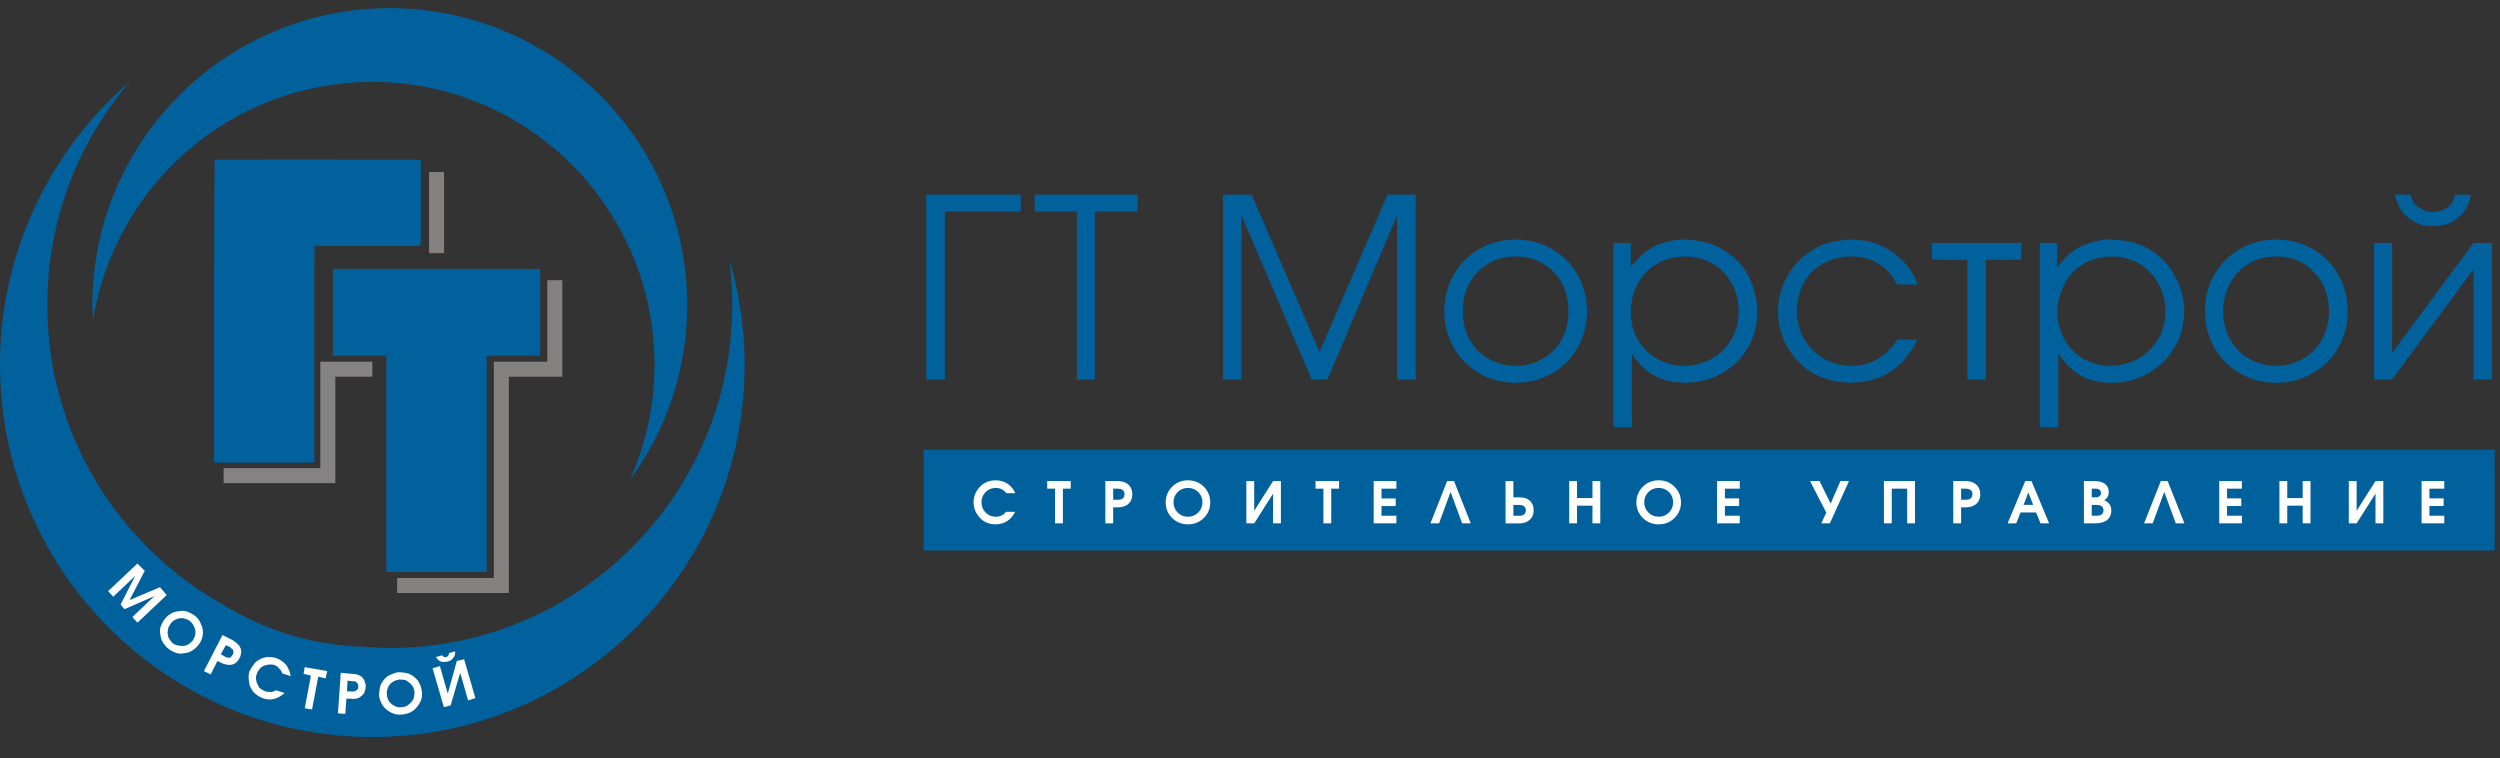
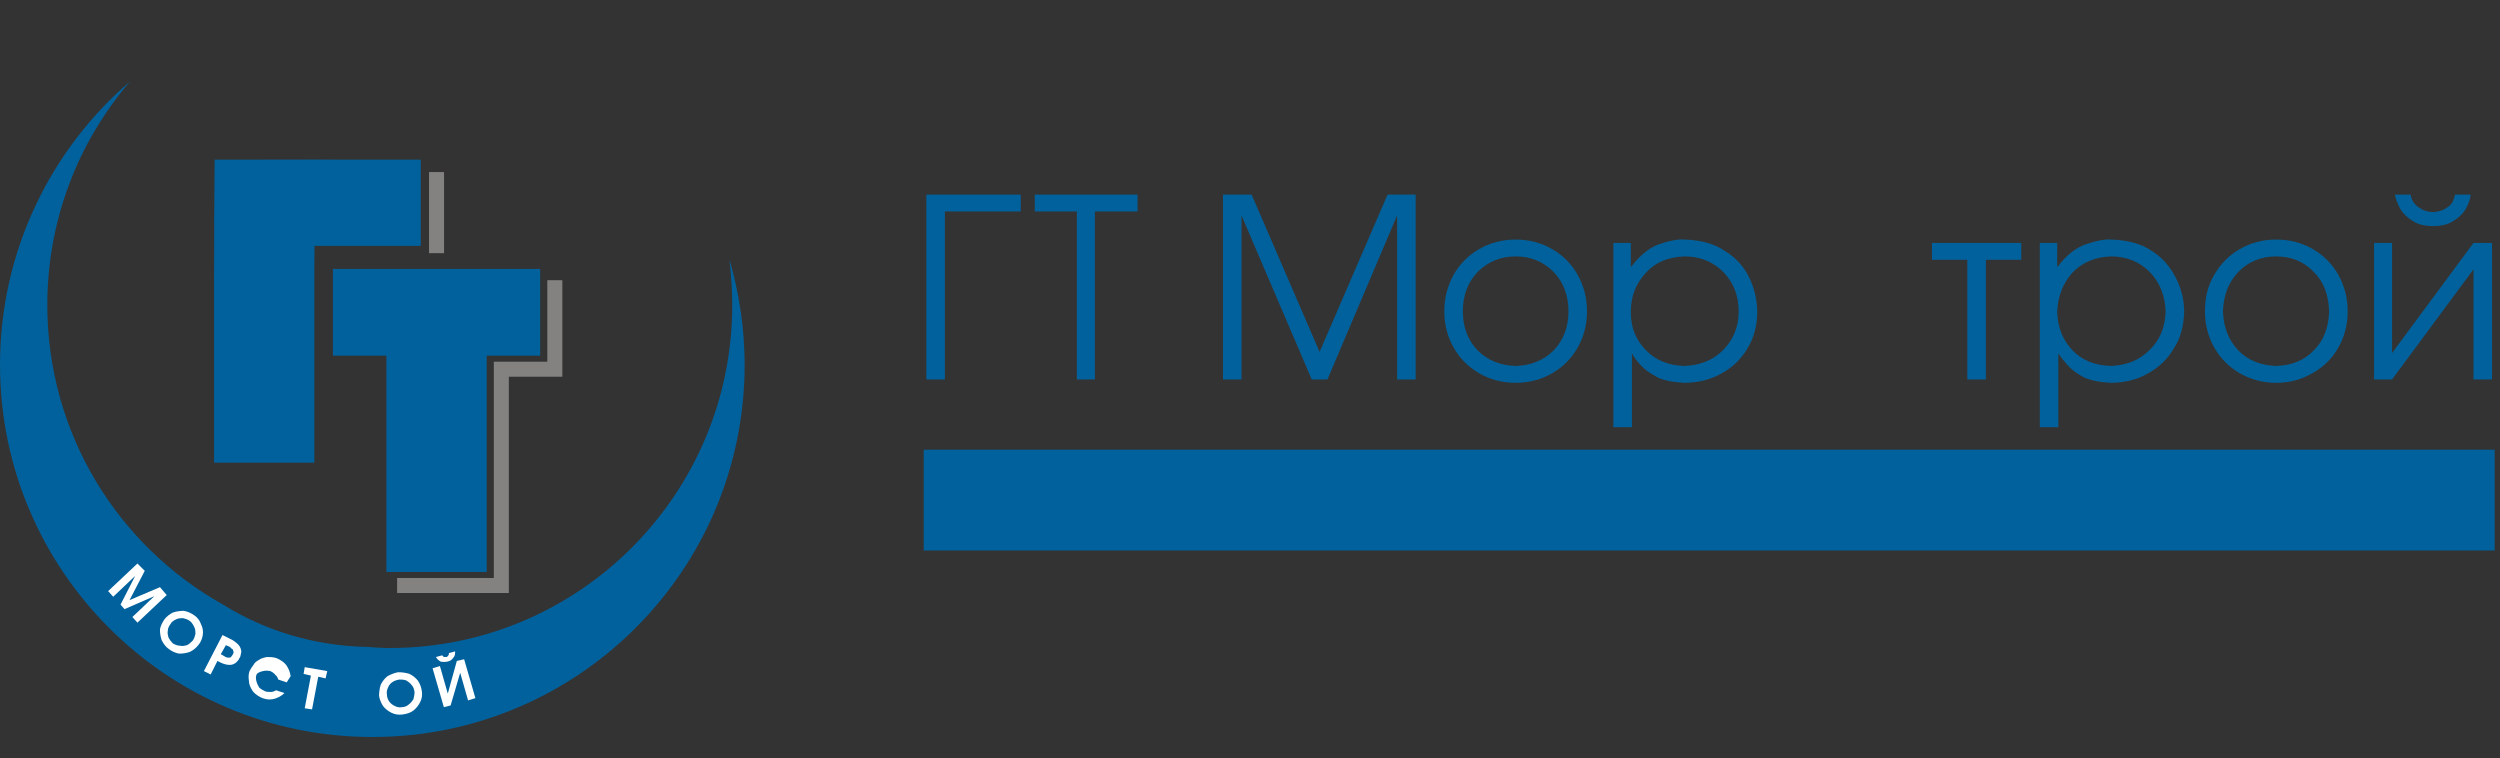
<svg xmlns="http://www.w3.org/2000/svg" width="100%" height="100%" viewBox="0 0 343 104" version="1.1" xml:space="preserve" style="fill-rule:evenodd;clip-rule:evenodd;stroke-miterlimit:22.926;">
  <rect x="0" y="0" width="343" height="104" fill="#333333" stroke="none" />
  <g>
    <g>
      <path d="M127.093,52.059l2.543,0l0,-23.046l10.406,0l0,-2.312l-12.949,0l0,25.358Z" style="fill:#01619d;" />
      <path d="M147.749,52.059l2.467,0l0,-23.046l5.858,0l0,-2.312l-14.105,0l0,2.312l5.78,0l0,23.046Z" style="fill:#01619d;" />
      <path d="M167.79,52.059l2.543,0l0,-22.506l9.635,22.506l2.158,0l9.558,-22.506l0,22.506l2.543,0l0,-25.358l-3.854,0l-9.326,21.582l-9.326,-21.582l-3.931,0l0,25.358Z" style="fill:#01619c;" />
      <path d="M207.947,32.867c-1.85,0 -3.545,0.462 -5.01,1.31c-1.464,0.848 -2.621,2.004 -3.468,3.469c-0.848,1.541 -1.311,3.16 -1.311,5.087c0,1.85 0.463,3.545 1.311,5.01c0.847,1.464 2.004,2.621 3.468,3.468c1.465,0.848 3.16,1.311 5.01,1.311c1.85,0 3.546,-0.463 5.01,-1.311c1.465,-0.847 2.621,-2.004 3.469,-3.468c0.848,-1.465 1.31,-3.16 1.31,-5.01c0,-1.927 -0.462,-3.546 -1.31,-5.087c-0.848,-1.465 -2.004,-2.621 -3.469,-3.469c-1.464,-0.848 -3.16,-1.31 -5.01,-1.31Zm0,2.312c2.159,0 3.854,0.771 5.241,2.158c1.311,1.388 2.005,3.161 2.005,5.396c0,2.158 -0.694,3.931 -2.005,5.318c-1.387,1.388 -3.082,2.081 -5.241,2.158c-2.158,-0.077 -3.854,-0.77 -5.241,-2.158c-1.31,-1.387 -2.004,-3.16 -2.004,-5.318c0,-2.235 0.694,-4.008 2.004,-5.396c1.387,-1.387 3.083,-2.158 5.241,-2.158" style="fill:#01619c;" />
-       <path d="M260.283,46.587c-0.693,1.156 -1.619,2.081 -2.698,2.698c-1.079,0.616 -2.312,0.924 -3.622,0.924c-2.081,-0.077 -3.854,-0.77 -5.242,-2.158c-1.464,-1.464 -2.158,-3.237 -2.235,-5.395c0.077,-2.158 0.771,-3.931 2.081,-5.319c1.388,-1.387 3.161,-2.081 5.396,-2.158c0.308,0 0.848,0 1.618,0.154c0.771,0.154 1.542,0.463 2.39,1.002c0.848,0.54 1.619,1.465 2.312,2.698l2.852,0c-0.771,-1.927 -1.927,-3.391 -3.545,-4.47c-1.542,-1.08 -3.392,-1.696 -5.627,-1.696c-2.159,0.077 -4.008,0.539 -5.473,1.541c-1.541,1.003 -2.62,2.236 -3.391,3.7c-0.771,1.542 -1.157,3.006 -1.157,4.548c0,1.696 0.386,3.237 1.157,4.779c0.848,1.464 1.927,2.697 3.391,3.622c1.542,0.925 3.314,1.388 5.473,1.465c1.696,-0.077 3.16,-0.386 4.393,-0.925c1.156,-0.617 2.158,-1.388 2.929,-2.235c0.771,-0.925 1.388,-1.85 1.773,-2.775l-2.775,0Z" style="fill:#01609a;" />
      <path d="M265.062,33.329l0,2.313l4.856,0l0,16.417l2.544,0l0,-16.417l4.855,0l0,-2.313l-12.255,0Z" style="fill:#01619d;" />
      <path d="M312.311,32.867c-1.927,0 -3.546,0.462 -5.01,1.31c-1.465,0.848 -2.621,2.004 -3.469,3.469c-0.925,1.541 -1.31,3.16 -1.31,5.087c0,1.85 0.462,3.545 1.31,5.01c0.848,1.464 2.004,2.621 3.469,3.468c1.464,0.848 3.16,1.311 5.01,1.311c1.849,0 3.468,-0.463 4.933,-1.311c1.541,-0.847 2.697,-2.004 3.545,-3.468c0.848,-1.465 1.311,-3.16 1.311,-5.01c0,-1.927 -0.463,-3.546 -1.311,-5.087c-0.848,-1.465 -2.004,-2.621 -3.468,-3.469c-1.465,-0.848 -3.161,-1.31 -5.01,-1.31Zm0,2.312c2.158,0 3.853,0.771 5.164,2.158c1.387,1.388 2.004,3.161 2.081,5.396c-0.077,2.158 -0.694,3.931 -2.081,5.318c-1.311,1.388 -3.006,2.081 -5.164,2.158c-2.159,-0.077 -3.931,-0.77 -5.242,-2.158c-1.31,-1.387 -2.004,-3.16 -2.081,-5.318c0.077,-2.235 0.771,-4.008 2.081,-5.396c1.311,-1.387 3.083,-2.158 5.242,-2.158" style="fill:#00629d;" />
      <path d="M325.722,33.329l0,18.73l2.467,0l11.176,-15.107l0,15.107l2.543,0l0,-18.73l-2.543,0l-11.176,15.108l0,-15.108l-2.467,0Zm2.852,-6.628c0.154,0.693 0.386,1.31 0.771,2.004c0.385,0.616 0.925,1.156 1.696,1.618c0.693,0.463 1.618,0.694 2.774,0.694c1.157,0 2.081,-0.231 2.775,-0.694c0.771,-0.462 1.311,-1.002 1.696,-1.618c0.385,-0.694 0.617,-1.311 0.694,-2.004l-2.158,0c-0.155,0.848 -0.463,1.387 -1.08,1.773c-0.539,0.385 -1.233,0.616 -1.927,0.616c-0.771,0 -1.387,-0.231 -1.927,-0.616c-0.616,-0.386 -1.002,-0.925 -1.156,-1.773l-2.158,0Z" style="fill:#01619c;" />
      <path d="M221.359,58.611l2.543,0l0,-10.02l0.077,0c0.155,0.385 0.54,0.848 1.079,1.464c0.54,0.617 1.311,1.156 2.313,1.696c0.925,0.463 2.235,0.694 3.699,0.771c1.928,0 3.7,-0.463 5.165,-1.311c1.542,-0.847 2.697,-2.004 3.545,-3.468c0.848,-1.387 1.311,-3.083 1.311,-4.933c0,-1.619 -0.386,-3.237 -1.079,-4.702c-0.771,-1.541 -1.85,-2.775 -3.392,-3.7c-1.464,-1.002 -3.314,-1.464 -5.472,-1.541c-0.925,-0.077 -2.081,0.154 -3.469,0.616c-1.31,0.463 -2.621,1.465 -3.854,3.084l-0.077,0l0,-3.238l-2.389,0l0,25.282Zm9.789,-23.432c2.158,0 3.931,0.771 5.318,2.158c1.387,1.465 2.081,3.238 2.081,5.396c0,2.158 -0.77,3.931 -2.158,5.318c-1.388,1.388 -3.16,2.081 -5.319,2.158c-2.158,-0.077 -3.93,-0.77 -5.241,-2.158c-1.387,-1.387 -2.081,-3.083 -2.081,-5.241c0,-2.158 0.694,-3.931 2.081,-5.395c1.311,-1.465 3.083,-2.159 5.319,-2.236" style="fill:#01619d;" />
      <path d="M279.861,58.611l2.544,0l0,-10.02l0.077,0c0.231,0.385 0.616,0.848 1.156,1.464c0.539,0.617 1.233,1.156 2.235,1.696c1.002,0.463 2.235,0.694 3.7,0.771c2.004,0 3.699,-0.463 5.164,-1.311c1.541,-0.847 2.698,-2.004 3.545,-3.468c0.926,-1.387 1.311,-3.083 1.388,-4.933c0,-1.619 -0.385,-3.237 -1.156,-4.702c-0.771,-1.541 -1.85,-2.775 -3.315,-3.7c-1.464,-1.002 -3.314,-1.464 -5.549,-1.541c-0.848,-0.077 -2.004,0.154 -3.392,0.616c-1.387,0.463 -2.697,1.465 -3.931,3.084l-0.077,0l0,-3.238l-2.389,0l0,25.282Zm9.789,-23.432c2.158,0 3.931,0.771 5.318,2.158c1.388,1.465 2.081,3.238 2.158,5.396c-0.077,2.158 -0.77,3.931 -2.235,5.318c-1.387,1.388 -3.16,2.081 -5.318,2.158c-2.158,-0.077 -3.931,-0.77 -5.242,-2.158c-1.31,-1.387 -2.004,-3.083 -2.081,-5.241c0.077,-2.158 0.771,-3.931 2.081,-5.395c1.388,-1.465 3.161,-2.159 5.319,-2.236" style="fill:#01619d;" />
      <rect x="126.734" y="61.698" width="215.533" height="13.833" style="fill:#01619c;" />
-       <path d="M139.301,67.665l-1.224,0c-0.172,-0.22 -0.363,-0.387 -0.572,-0.502c-0.262,-0.146 -0.557,-0.22 -0.886,-0.22c-0.565,0 -1.034,0.195 -1.408,0.583c-0.374,0.39 -0.561,0.847 -0.561,1.374c0,0.553 0.19,1.023 0.569,1.413c0.379,0.388 0.848,0.583 1.408,0.583c0.271,0 0.528,-0.055 0.768,-0.165c0.241,-0.109 0.45,-0.279 0.627,-0.509l1.247,0c-0.245,0.527 -0.593,0.941 -1.043,1.239c-0.475,0.319 -1.019,0.478 -1.631,0.478c-0.936,0 -1.691,-0.34 -2.266,-1.018c-0.502,-0.595 -0.753,-1.269 -0.753,-2.021c0,-0.736 0.248,-1.397 0.745,-1.981c0.58,-0.679 1.343,-1.019 2.29,-1.019c0.606,0 1.145,0.155 1.615,0.463c0.471,0.309 0.829,0.743 1.075,1.302Zm7.604,-0.62l-1.075,0l0,4.761l-1.074,0l0,-4.761l-1.075,0l0,-1.043l3.224,0l0,1.043Zm8.45,0.769c0,0.47 -0.133,0.86 -0.4,1.169c-0.36,0.418 -0.92,0.627 -1.678,0.627l-0.549,0l0,2.196l-1.074,0l0,-5.804l1.623,0c0.805,0 1.383,0.233 1.734,0.698c0.229,0.309 0.344,0.68 0.344,1.114Zm-1.074,-0.008c0,-0.308 -0.118,-0.523 -0.353,-0.643c-0.151,-0.078 -0.34,-0.118 -0.565,-0.118l-0.635,0l0,1.522l0.635,0c0.319,0 0.552,-0.066 0.698,-0.196c0.147,-0.131 0.22,-0.319 0.22,-0.565Zm11.768,1.126c0,0.84 -0.294,1.551 -0.882,2.134c-0.588,0.582 -1.314,0.873 -2.176,0.873c-0.863,0 -1.588,-0.291 -2.177,-0.873c-0.588,-0.583 -0.882,-1.294 -0.882,-2.134c0,-0.846 0.294,-1.563 0.882,-2.151c0.589,-0.586 1.314,-0.881 2.177,-0.881c0.862,0 1.588,0.295 2.176,0.881c0.588,0.588 0.882,1.305 0.882,2.151Zm-1.074,-0.024c0,-0.542 -0.19,-1.005 -0.569,-1.39c-0.379,-0.383 -0.851,-0.575 -1.415,-0.575c-0.57,0 -1.043,0.191 -1.42,0.572c-0.376,0.381 -0.565,0.845 -0.565,1.393c0,0.553 0.191,1.022 0.573,1.409c0.382,0.386 0.849,0.579 1.404,0.579c0.57,0 1.044,-0.195 1.423,-0.583c0.379,-0.39 0.569,-0.858 0.569,-1.405Zm10.764,2.898l-1.074,0l0,-4.078l-2.588,4.078l-1.075,0l0,-5.804l1.075,0l0,4.078l2.588,-4.078l1.074,0l0,5.804Zm7.98,-4.761l-1.074,0l0,4.761l-1.074,0l0,-4.761l-1.075,0l0,-1.043l3.223,0l0,1.043Zm7.863,4.761l-3.113,0l0,-5.804l3.113,0l0,1.043l-2.039,0l0,1.341l1.953,0l0,1.043l-1.953,0l0,1.334l2.039,0l0,1.043Zm10.207,0l-1.184,0l-1.584,-4.314l-1.584,4.314l-1.184,0l2.297,-5.804l0.942,0l2.297,5.804Zm8.631,-1.78c0,0.528 -0.177,0.956 -0.533,1.286c-0.355,0.329 -0.818,0.494 -1.388,0.494l-1.937,0l0,-5.804l1.075,0l0,2.235l0.862,0c0.664,0 1.163,0.189 1.498,0.565c0.282,0.319 0.423,0.727 0.423,1.224Zm-1.074,0c0,-0.231 -0.077,-0.412 -0.231,-0.546c-0.155,-0.133 -0.357,-0.2 -0.608,-0.2l-0.87,0l0,1.483l0.87,0c0.251,0 0.453,-0.067 0.608,-0.2c0.154,-0.134 0.231,-0.313 0.231,-0.537Zm10.215,1.78l-1.074,0l0,-2.431l-2.117,0l0,2.431l-1.075,0l0,-5.804l1.075,0l0,2.33l2.117,0l0,-2.33l1.074,0l0,5.804Zm11.071,-2.874c0,0.84 -0.294,1.551 -0.882,2.134c-0.589,0.582 -1.314,0.873 -2.177,0.873c-0.862,0 -1.588,-0.291 -2.176,-0.873c-0.588,-0.583 -0.882,-1.294 -0.882,-2.134c0,-0.846 0.294,-1.563 0.882,-2.151c0.588,-0.586 1.314,-0.881 2.176,-0.881c0.863,0 1.588,0.295 2.177,0.881c0.588,0.588 0.882,1.305 0.882,2.151Zm-1.075,-0.024c0,-0.542 -0.189,-1.005 -0.568,-1.39c-0.379,-0.383 -0.851,-0.575 -1.416,-0.575c-0.57,0 -1.043,0.191 -1.419,0.572c-0.377,0.381 -0.565,0.845 -0.565,1.393c0,0.553 0.191,1.022 0.573,1.409c0.381,0.386 0.849,0.579 1.403,0.579c0.57,0 1.045,-0.195 1.424,-0.583c0.379,-0.39 0.568,-0.858 0.568,-1.405Zm9.141,2.898l-3.113,0l0,-5.804l3.113,0l0,1.043l-2.039,0l0,1.341l1.953,0l0,1.043l-1.953,0l0,1.334l2.039,0l0,1.043Zm14.987,-5.804l-2.627,5.804l-1.176,0l0.682,-1.475l-2.227,-4.329l1.302,0l1.529,3.09l1.341,-3.09l1.176,0Zm9.055,5.804l-1.074,0l0,-4.761l-2.118,0l0,4.761l-1.074,0l0,-5.804l4.266,0l0,5.804Zm8.953,-3.992c0,0.47 -0.133,0.86 -0.4,1.169c-0.361,0.418 -0.92,0.627 -1.678,0.627l-0.549,0l0,2.196l-1.075,0l0,-5.804l1.624,0c0.805,0 1.383,0.233 1.733,0.698c0.23,0.309 0.345,0.68 0.345,1.114Zm-1.075,-0.008c0,-0.308 -0.117,-0.523 -0.352,-0.643c-0.152,-0.078 -0.34,-0.118 -0.565,-0.118l-0.635,0l0,1.522l0.635,0c0.319,0 0.551,-0.066 0.698,-0.196c0.146,-0.131 0.219,-0.319 0.219,-0.565Zm10.522,4l-1.184,0l-0.597,-1.498l-2.133,0l-0.596,1.498l-1.184,0l2.416,-5.804l0.862,0l2.416,5.804Zm-2.189,-2.541l-0.658,-1.694l-0.659,1.694l1.317,0Zm10.725,0.776c0,0.502 -0.151,0.902 -0.454,1.2c-0.387,0.376 -1.007,0.565 -1.859,0.565l-1.451,0l0,-5.804l1.396,0c0.638,0 1.127,0.123 1.467,0.369c0.366,0.267 0.549,0.653 0.549,1.161c0,0.308 -0.086,0.572 -0.259,0.792c-0.1,0.125 -0.225,0.23 -0.377,0.313c0.314,0.105 0.557,0.283 0.73,0.534c0.172,0.251 0.258,0.541 0.258,0.87Zm-1.427,-2.4c0,-0.245 -0.096,-0.415 -0.29,-0.509c-0.12,-0.058 -0.277,-0.087 -0.471,-0.087l-0.501,0l0,1.192l0.501,0c0.236,0 0.422,-0.051 0.557,-0.153c0.136,-0.101 0.204,-0.249 0.204,-0.443Zm0.353,2.392c0,-0.183 -0.047,-0.334 -0.141,-0.455c-0.152,-0.198 -0.41,-0.298 -0.776,-0.298l-0.698,0l0,1.483l0.698,0c0.188,0 0.355,-0.032 0.502,-0.094c0.277,-0.121 0.415,-0.332 0.415,-0.636Zm11.102,1.773l-1.184,0l-1.585,-4.314l-1.584,4.314l-1.184,0l2.298,-5.804l0.941,0l2.298,5.804Zm7.886,0l-3.114,0l0,-5.804l3.114,0l0,1.043l-2.039,0l0,1.341l1.952,0l0,1.043l-1.952,0l0,1.334l2.039,0l0,1.043Zm9.415,0l-1.074,0l0,-2.431l-2.118,0l0,2.431l-1.074,0l0,-5.804l1.074,0l0,2.33l2.118,0l0,-2.33l1.074,0l0,5.804Zm9.988,0l-1.074,0l0,-4.078l-2.588,4.078l-1.075,0l0,-5.804l1.075,0l0,4.078l2.588,-4.078l1.074,0l0,5.804Zm8.364,0l-3.113,0l0,-5.804l3.113,0l0,1.043l-2.038,0l0,1.341l1.952,0l0,1.043l-1.952,0l0,1.334l2.038,0l0,1.043Z" style="fill:#fff;" />
    </g>
    <g>
      <path d="M30.603,82.955c5.719,3.555 12.442,5.642 19.629,5.796c1.082,0.077 2.164,0.155 3.246,0.155c25.966,0 46.986,-21.098 46.986,-47.064c0,-2.086 -0.155,-4.173 -0.387,-6.259c1.314,4.559 2.087,9.428 2.087,14.451c0,28.207 -22.875,51.082 -51.082,51.082c-28.207,0 -51.082,-22.875 -51.082,-51.082c0,-15.533 6.955,-29.521 17.852,-38.872c-7.11,8.269 -11.361,19.011 -11.361,30.68c0,17.697 9.738,33.076 24.112,41.113" style="fill:#01619d;" />
-       <path d="M86.399,65.876c2.164,-4.791 3.4,-10.201 3.4,-15.842c0,-21.407 -17.31,-38.795 -38.717,-38.795c-19.397,0 -35.394,14.22 -38.331,32.767c0,-0.695 -0.077,-1.391 -0.077,-2.164c0,-22.488 18.315,-40.726 40.804,-40.726c22.488,0 40.803,18.238 40.803,40.726c0,9.042 -2.936,17.311 -7.882,24.034" style="fill:#01619d;" />
      <path d="M14.837,81.1l0.696,0.773l3.014,-2.859l-2.009,3.941l0.541,0.618l4.096,-1.777l-3.014,2.859l0.695,0.773l4.019,-3.787l-0.928,-1.082l-4.173,1.778l2.087,-4.019l-1.005,-1.004l-4.019,3.786Z" style="fill:#fff;" />
      <path d="M26.662,84.424c-0.464,-0.31 -0.928,-0.541 -1.469,-0.619c-0.464,0 -1.005,0.078 -1.468,0.232c-0.464,0.232 -0.85,0.541 -1.159,0.928c-0.31,0.463 -0.541,0.927 -0.619,1.391c0,0.54 0.078,1.004 0.232,1.468c0.232,0.463 0.541,0.927 1.005,1.236c0.386,0.309 0.927,0.541 1.391,0.618c0.541,0 1.005,-0.077 1.468,-0.231c0.464,-0.232 0.85,-0.541 1.16,-0.928c0.386,-0.463 0.54,-0.927 0.618,-1.391c0.077,-0.541 0,-1.004 -0.232,-1.468c-0.155,-0.464 -0.464,-0.928 -0.927,-1.236Zm-2.937,3.863c-0.232,-0.231 -0.464,-0.54 -0.619,-0.85c-0.077,-0.309 -0.154,-0.618 -0.077,-0.927c0,-0.309 0.155,-0.618 0.387,-0.927c0.154,-0.309 0.463,-0.464 0.772,-0.618c0.31,-0.155 0.619,-0.155 0.928,-0.155c0.309,0.077 0.618,0.155 0.927,0.386c0.309,0.232 0.464,0.541 0.619,0.85c0.154,0.31 0.154,0.619 0.154,0.928c-0.077,0.309 -0.154,0.618 -0.386,0.927c-0.232,0.232 -0.464,0.464 -0.773,0.618c-0.309,0.078 -0.618,0.155 -0.928,0.078c-0.386,0 -0.695,-0.155 -1.004,-0.31" style="fill:#fff;" />
      <path d="M27.975,92.074l0.928,0.464l0.927,-1.855l0.464,0.232c0.463,0.232 0.927,0.309 1.236,0.309c0.386,0 0.618,-0.155 0.85,-0.309c0.232,-0.232 0.386,-0.387 0.464,-0.618c0.154,-0.155 0.154,-0.387 0.232,-0.696c0.077,-0.232 0,-0.541 -0.155,-0.85c-0.155,-0.309 -0.541,-0.618 -1.005,-0.927l-1.391,-0.696l-2.55,4.946Zm3.014,-3.555l0.541,0.232c0.077,0.077 0.155,0.155 0.232,0.232c0.154,0.077 0.232,0.154 0.232,0.309c0.077,0.155 0.077,0.309 -0.078,0.541c-0.077,0.155 -0.231,0.309 -0.309,0.386c-0.154,0 -0.309,0 -0.463,0c-0.078,-0.077 -0.232,-0.077 -0.309,-0.154l-0.541,-0.309l0.695,-1.237Z" style="fill:#fff;" />
-       <path d="M39.876,92.77c-0.077,-0.619 -0.309,-1.082 -0.618,-1.546c-0.309,-0.386 -0.773,-0.696 -1.314,-0.927c-0.463,-0.155 -0.927,-0.155 -1.313,-0.155c-0.387,0.077 -0.773,0.155 -1.082,0.386c-0.309,0.155 -0.618,0.387 -0.773,0.696c-0.232,0.309 -0.386,0.541 -0.541,0.85c-0.155,0.464 -0.155,0.85 -0.077,1.391c0,0.464 0.232,0.928 0.541,1.391c0.309,0.387 0.773,0.696 1.313,0.928c0.619,0.232 1.16,0.232 1.701,0.077c0.463,-0.155 0.927,-0.386 1.313,-0.773l-1.159,-0.386c-0.232,0.154 -0.464,0.232 -0.695,0.232c-0.31,0 -0.541,0 -0.773,-0.078c-0.309,-0.154 -0.618,-0.309 -0.85,-0.541c-0.155,-0.309 -0.309,-0.541 -0.387,-0.927c-0.077,-0.309 -0.077,-0.618 0.078,-0.928c0.077,-0.309 0.309,-0.618 0.541,-0.85c0.231,-0.231 0.541,-0.309 0.85,-0.386c0.309,-0.077 0.618,-0.077 1.004,0c0.309,0.155 0.541,0.309 0.696,0.541c0.232,0.154 0.309,0.386 0.386,0.618l1.159,0.387Z" style="fill:#fff;" />
+       <path d="M39.876,92.77c-0.077,-0.619 -0.309,-1.082 -0.618,-1.546c-0.309,-0.386 -0.773,-0.696 -1.314,-0.927c-0.463,-0.155 -0.927,-0.155 -1.313,-0.155c-0.387,0.077 -0.773,0.155 -1.082,0.386c-0.309,0.155 -0.618,0.387 -0.773,0.696c-0.232,0.309 -0.386,0.541 -0.541,0.85c-0.155,0.464 -0.155,0.85 -0.077,1.391c0,0.464 0.232,0.928 0.541,1.391c0.309,0.387 0.773,0.696 1.313,0.928c0.619,0.232 1.16,0.232 1.701,0.077c0.463,-0.155 0.927,-0.386 1.313,-0.773l-1.159,-0.386c-0.232,0.154 -0.464,0.232 -0.695,0.232c-0.31,0 -0.541,0 -0.773,-0.078c-0.309,-0.154 -0.618,-0.309 -0.85,-0.541c-0.155,-0.309 -0.309,-0.541 -0.387,-0.927c-0.077,-0.309 -0.077,-0.618 0.078,-0.928c0.231,-0.231 0.541,-0.309 0.85,-0.386c0.309,-0.077 0.618,-0.077 1.004,0c0.309,0.155 0.541,0.309 0.696,0.541c0.232,0.154 0.309,0.386 0.386,0.618l1.159,0.387Z" style="fill:#fff;" />
      <path d="M41.808,97.175l1.005,0.154l0.85,-4.482l1.005,0.232l0.232,-1.005l-3.092,-0.541l-0.154,0.927l1.004,0.232l-0.85,4.483Z" style="fill:#fff;" />
-       <path d="M46.368,97.87l1.004,0.077l0.155,-2.086l0.541,0c0.541,0.077 0.927,0 1.236,-0.155c0.309,-0.231 0.541,-0.386 0.696,-0.695c0.077,-0.232 0.154,-0.464 0.154,-0.696c0.078,-0.232 0,-0.463 -0.077,-0.695c-0.077,-0.309 -0.232,-0.541 -0.464,-0.773c-0.309,-0.232 -0.695,-0.387 -1.313,-0.387l-1.546,-0.154l-0.386,5.564Zm1.314,-4.482l0.618,0.077c0.154,0 0.232,0 0.386,0c0.155,0.077 0.232,0.155 0.309,0.232c0.155,0.155 0.155,0.309 0.155,0.541c0,0.232 -0.077,0.386 -0.232,0.464c-0.077,0.077 -0.232,0.154 -0.309,0.154c-0.155,0 -0.309,0.078 -0.386,0l-0.619,0l0.078,-1.468Z" style="fill:#fff;" />
      <path d="M54.637,92.229c-0.541,0.077 -1.005,0.309 -1.468,0.541c-0.387,0.309 -0.696,0.695 -0.928,1.159c-0.154,0.464 -0.232,1.005 -0.232,1.546c0.078,0.541 0.309,1.004 0.541,1.391c0.309,0.386 0.696,0.695 1.16,0.927c0.463,0.232 1.004,0.309 1.545,0.232c0.541,-0.078 1.082,-0.232 1.468,-0.541c0.387,-0.309 0.696,-0.696 0.928,-1.159c0.231,-0.464 0.309,-0.928 0.231,-1.469c-0.077,-0.541 -0.231,-1.004 -0.54,-1.468c-0.31,-0.387 -0.696,-0.696 -1.16,-0.928c-0.463,-0.154 -1.004,-0.231 -1.545,-0.231Zm0.541,4.791c-0.387,0.077 -0.696,0 -1.005,-0.154c-0.309,-0.155 -0.541,-0.31 -0.773,-0.619c-0.154,-0.231 -0.309,-0.541 -0.309,-0.927c-0.077,-0.309 0,-0.696 0.155,-1.005c0.077,-0.232 0.309,-0.541 0.541,-0.695c0.309,-0.232 0.618,-0.309 1.004,-0.387c0.31,0 0.696,0 1.005,0.155c0.232,0.154 0.541,0.386 0.695,0.618c0.232,0.232 0.31,0.541 0.387,0.928c0,0.309 -0.077,0.695 -0.155,1.004c-0.154,0.232 -0.386,0.541 -0.618,0.696c-0.232,0.232 -0.618,0.386 -0.927,0.386" style="fill:#fff;" />
      <path d="M59.351,91.688l1.545,5.332l0.928,-0.232l1.314,-4.482l1.082,3.787l1.004,-0.309l-1.545,-5.333l-1.005,0.232l-1.237,4.482l-1.082,-3.786l-1.004,0.309Zm0.463,-1.546c0.155,0.309 0.387,0.464 0.619,0.618c0.309,0.078 0.618,0.078 1.004,0c0.387,-0.077 0.619,-0.309 0.773,-0.541c0.232,-0.231 0.232,-0.541 0.232,-0.85l-0.85,0.232c0,0.155 0,0.232 -0.077,0.309c-0.078,0.155 -0.155,0.155 -0.232,0.232c-0.155,0 -0.232,0 -0.387,0c-0.077,-0.077 -0.154,-0.154 -0.231,-0.232l-0.851,0.232Z" style="fill:#fff;" />
      <path d="M57.731,33.729l-14.583,0c-0.023,5.101 -0.023,1.65 -0.023,5.101l0,24.652l-13.756,0l0,-24.807c0.079,-16.765 -0.059,-0.037 0.079,-16.765c17.713,-0.041 12.217,-0.005 17.773,-0.005l10.51,0l0,11.824Z" style="fill:#01619c;" />
      <path d="M74.114,48.799l-7.341,0l0,29.675l-13.756,0l0,-29.675l-7.342,0l0,-11.901l28.439,0l0,11.901Z" style="fill:#01619d;" />
-       <path d="M30.682,65.261l14.297,0l0,-14.606l6.105,0" style="fill:none;stroke:#848283;stroke-width:2.06px;" />
      <path d="M54.485,80.33l14.296,0l0,-29.675l7.342,0l0,-12.21" style="fill:none;stroke:#848181;stroke-width:2.06px;" />
      <path d="M59.894,23.607l0,11.128" style="fill:none;stroke:#848181;stroke-width:2.06px;" />
    </g>
  </g>
</svg>